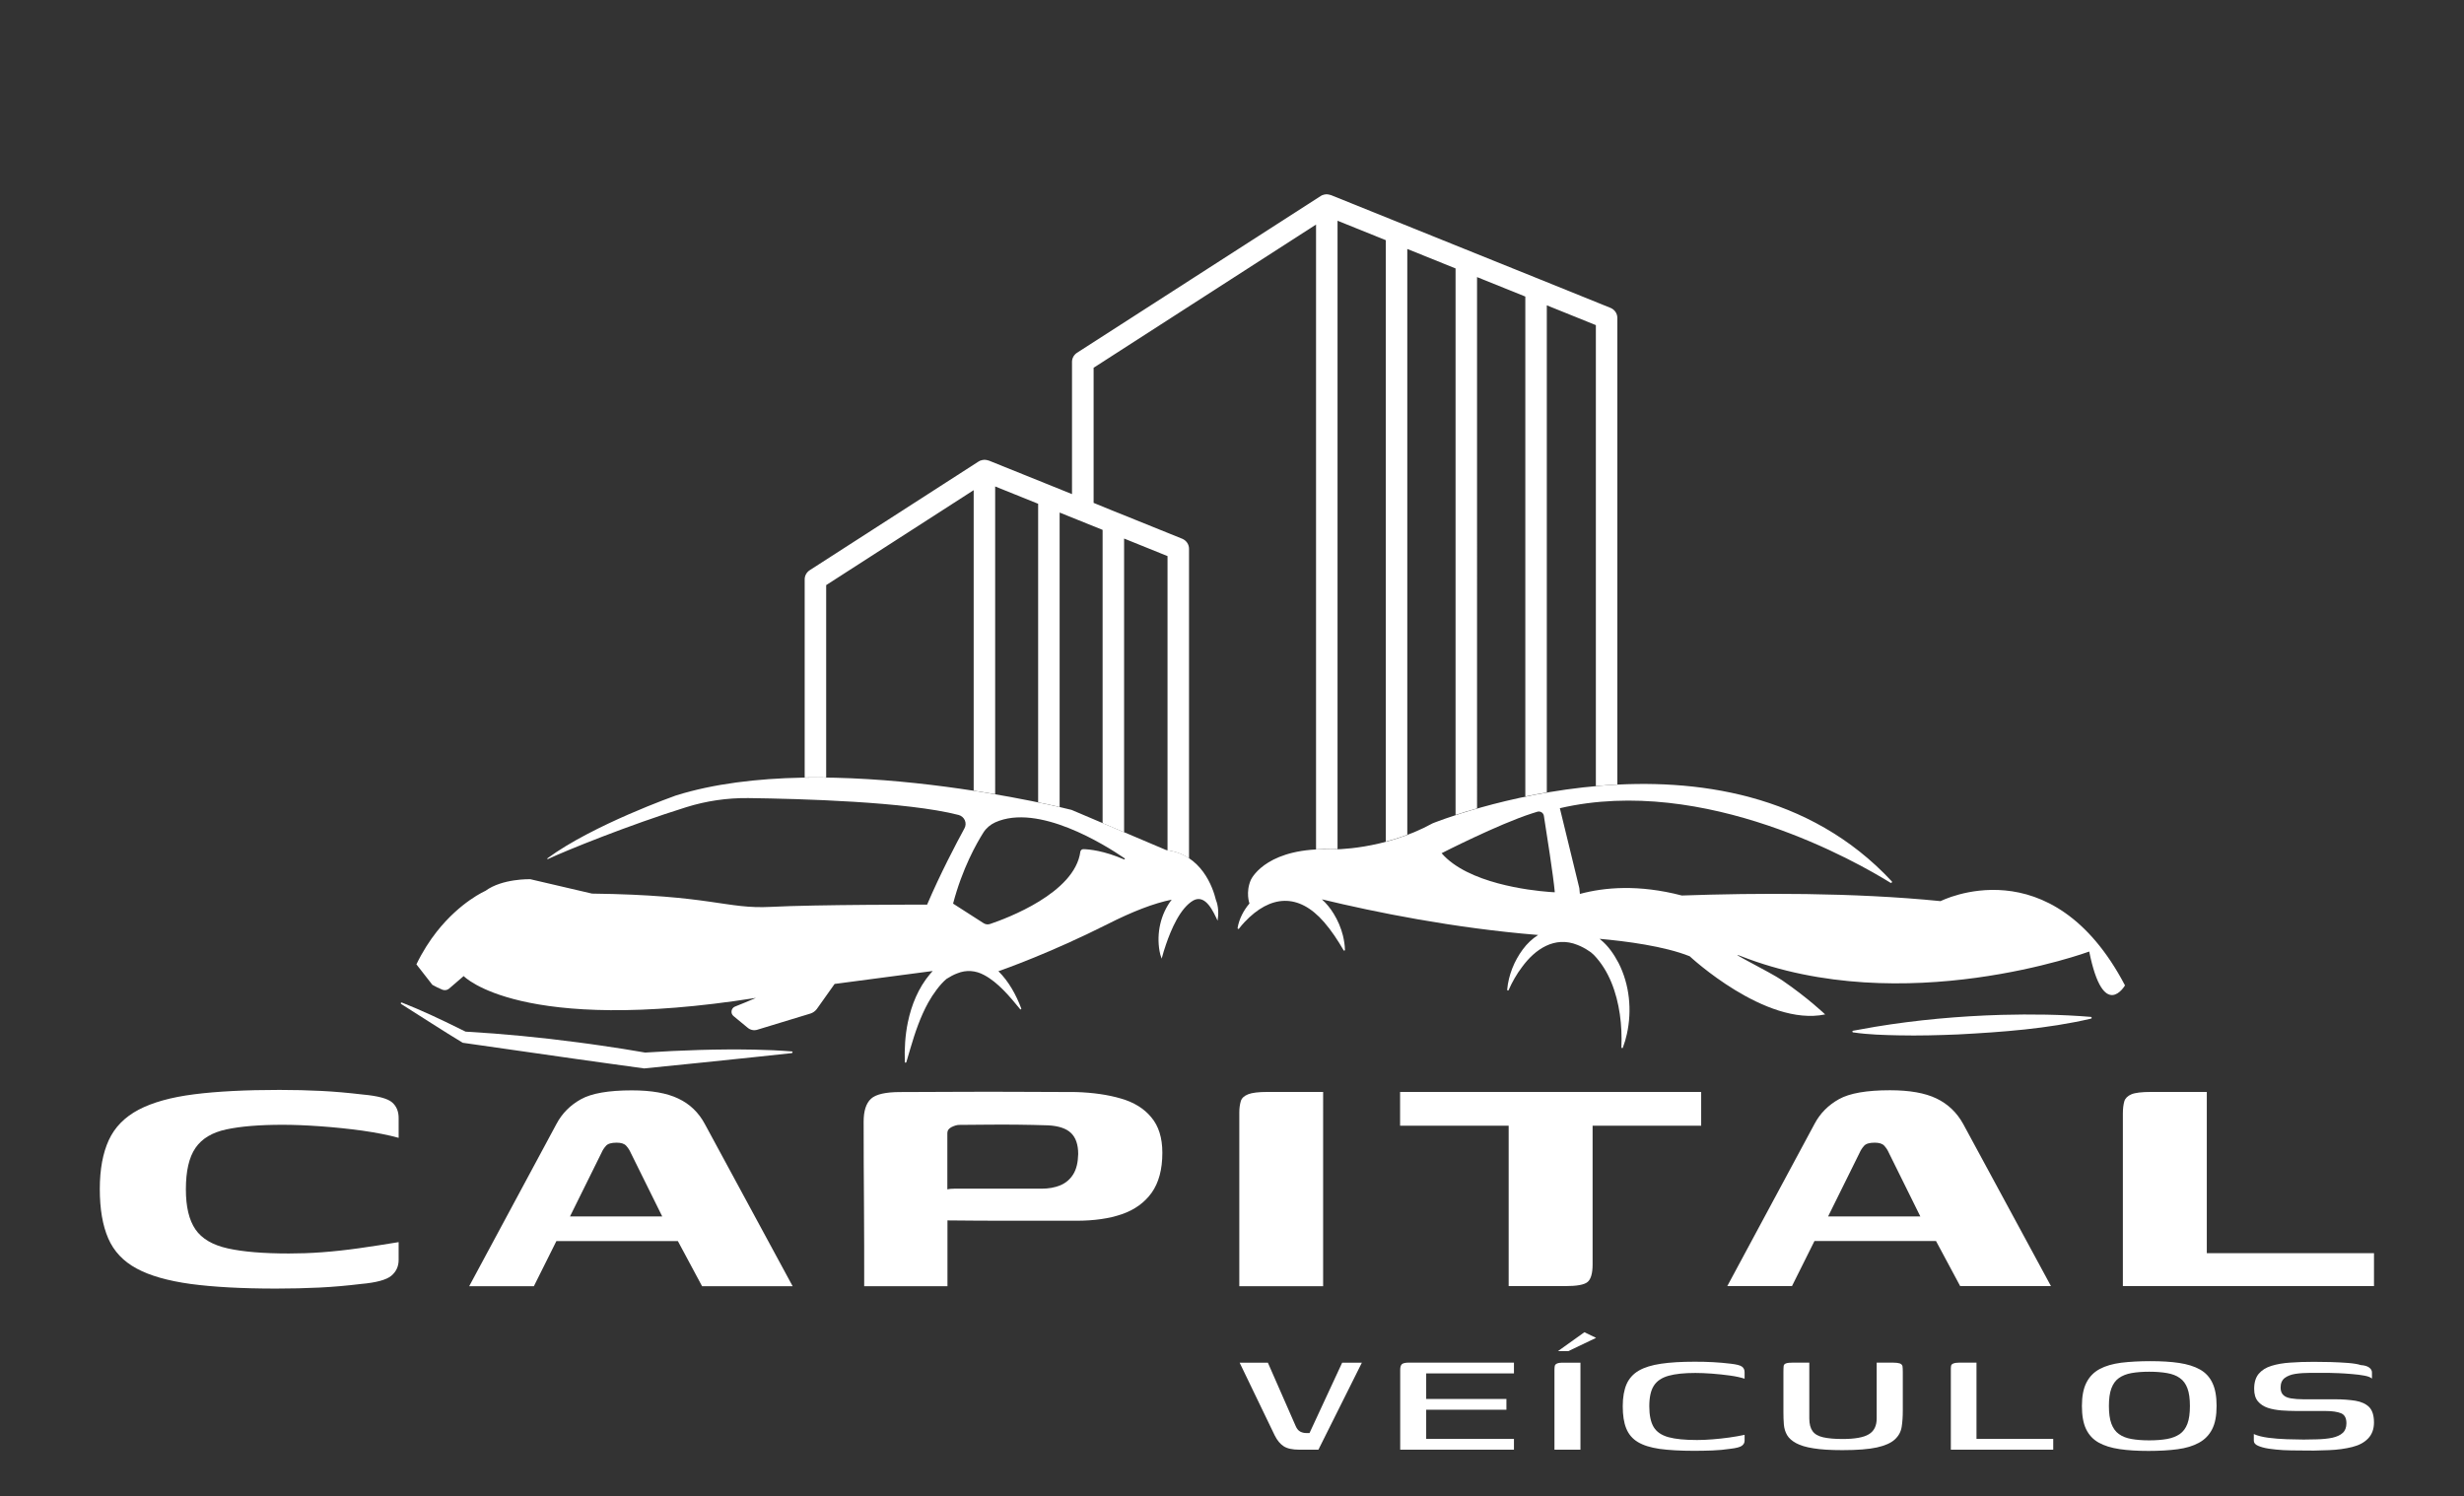
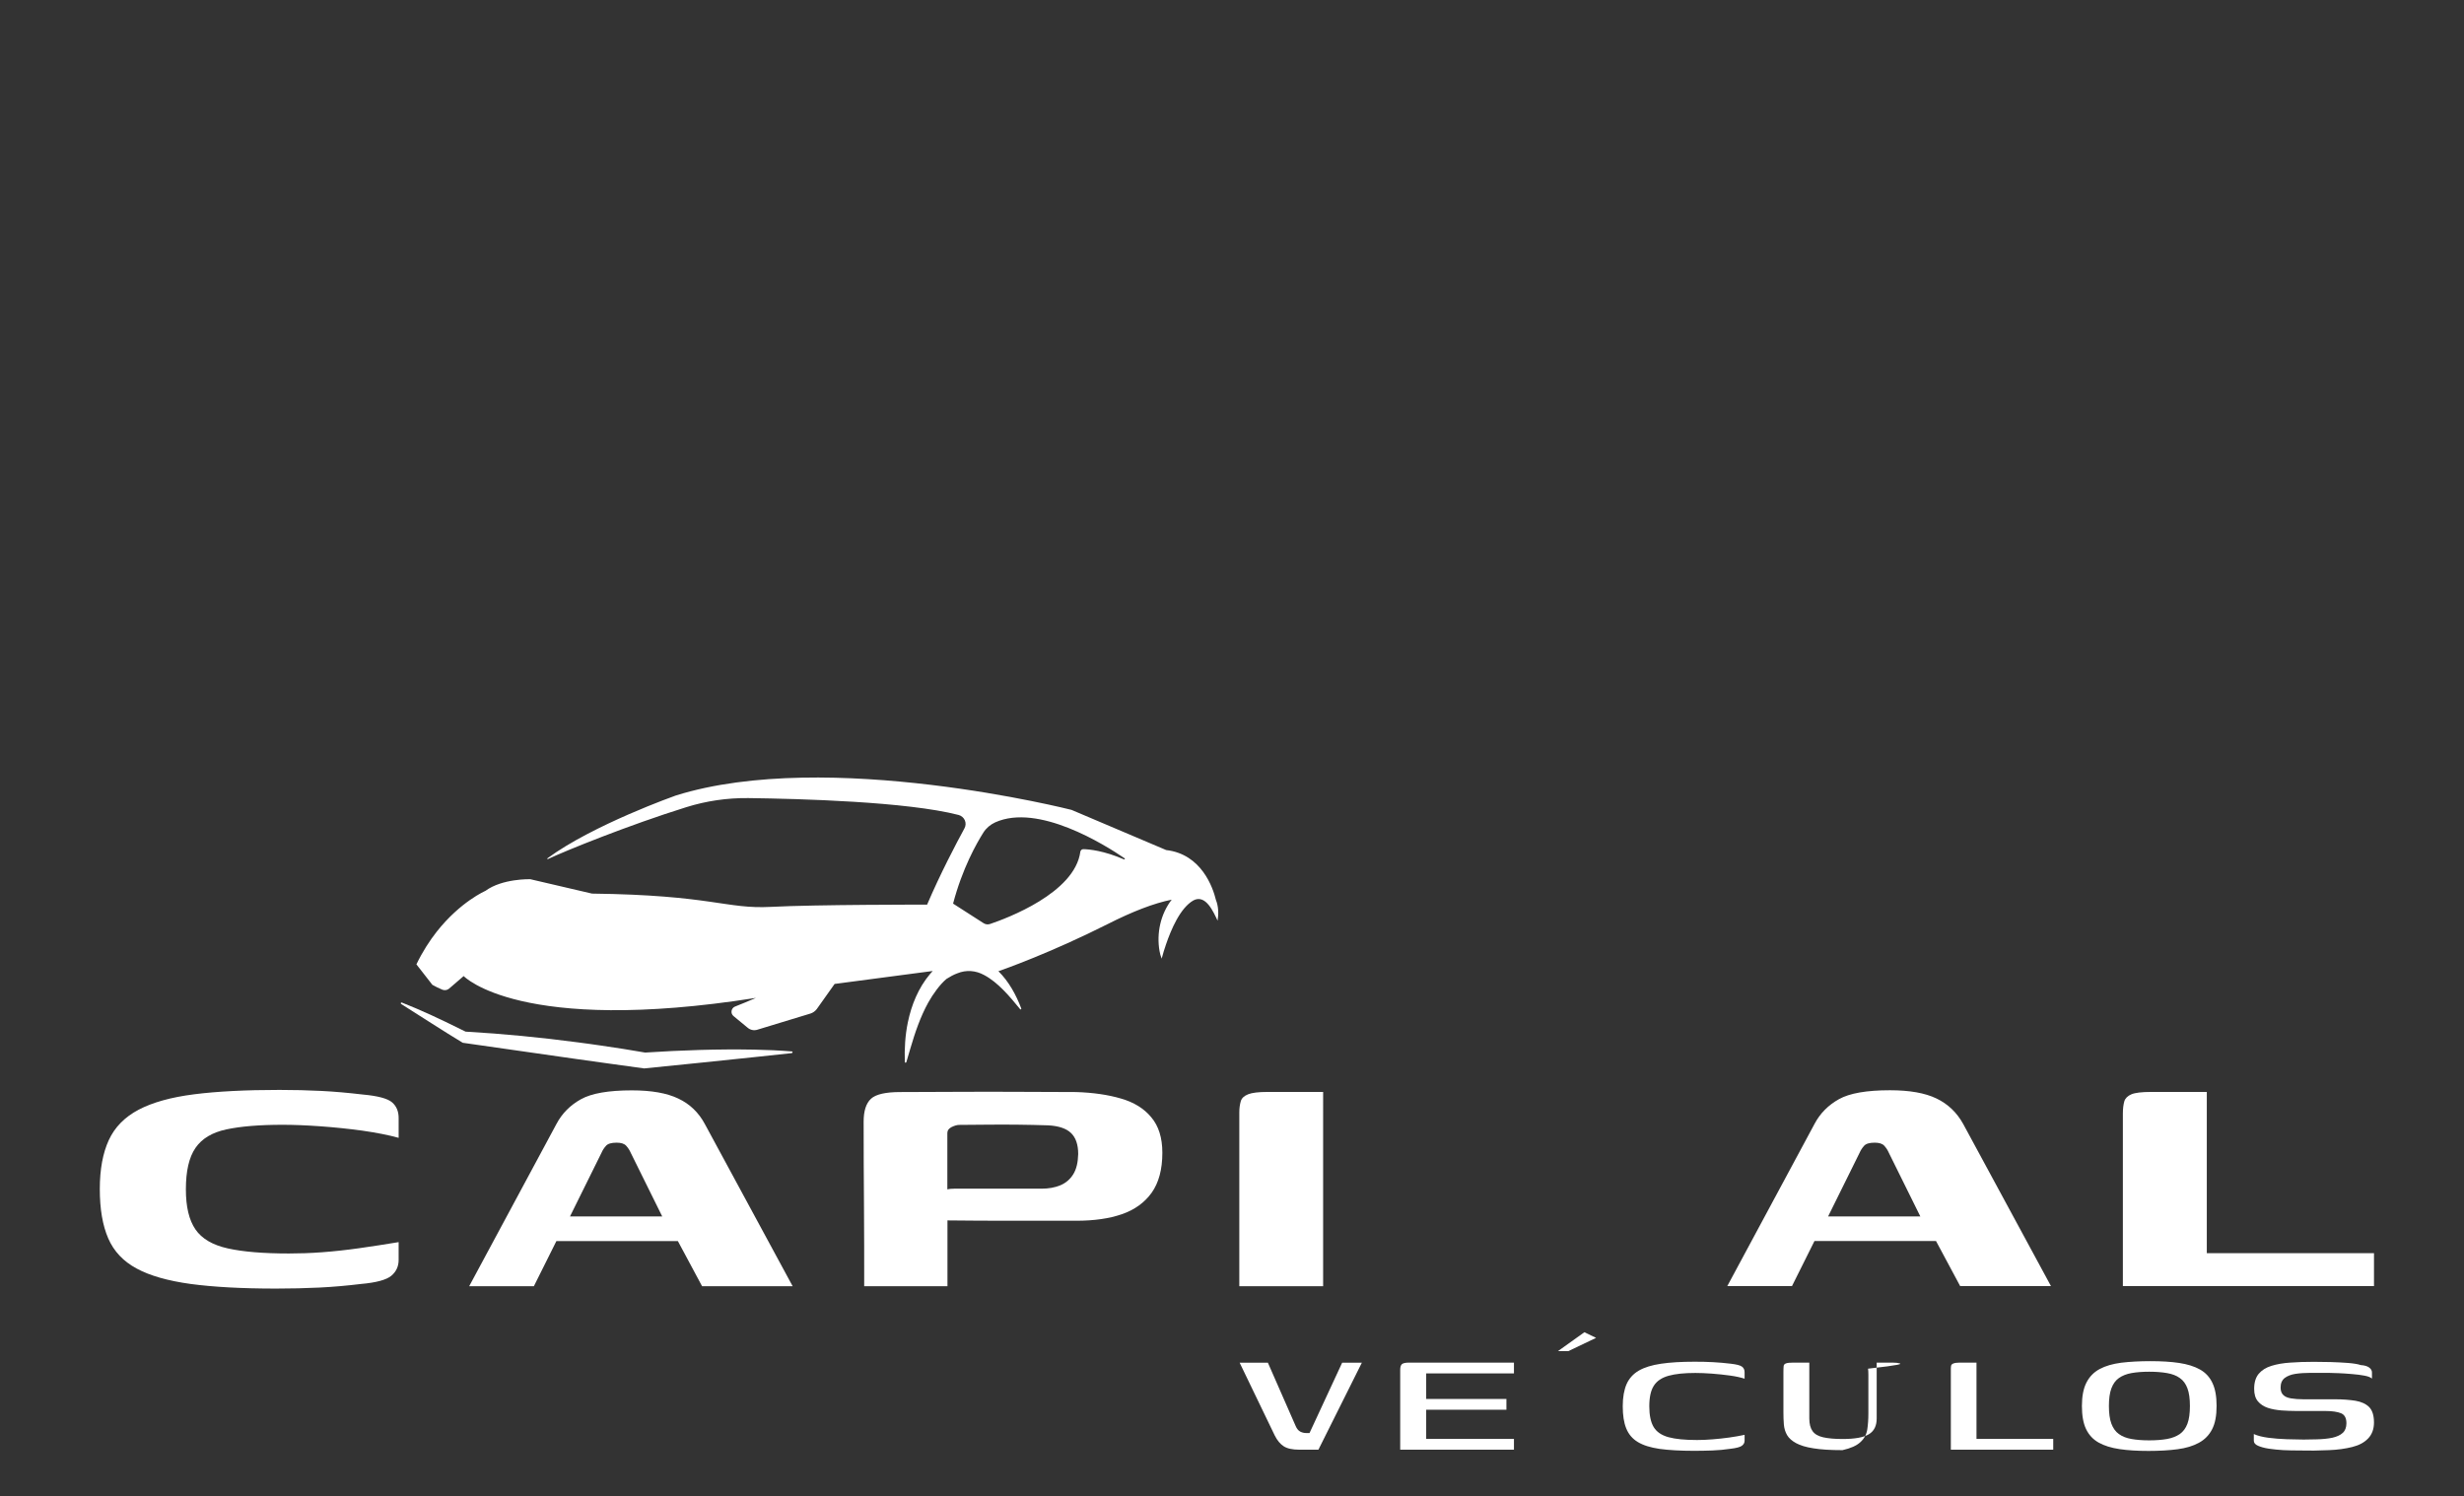
<svg xmlns="http://www.w3.org/2000/svg" version="1.1" x="0px" y="0px" viewBox="0 0 219 133" style="enable-background:new 0 0 219 133;" xml:space="preserve">
  <rect x="0" y="0" width="219" height="133" fill="#333333" stroke="none" />
  <style type="text/css">
	.st0{fill:#333333;}
	.st1{fill:url(#SVGID_3_);}
	.st2{fill:url(#SVGID_4_);}
	.st3{fill:url(#SVGID_5_);}
	.st4{opacity:0.5;fill:none;stroke:#FFFFFF;stroke-width:2;stroke-linecap:round;stroke-miterlimit:10;}
	.st5{fill:#FFFFFF;}
	.st6{opacity:0.9;}
	.st7{fill:#EEAC0A;}
	.st8{fill:#E8E8E8;}
	.st9{fill:#DADAD8;}
	.st10{opacity:0.8;fill:#EEAC0A;}
	.st11{opacity:0.9;fill:#EEAC0A;}
	.st12{fill:none;stroke:#333333;stroke-width:4;stroke-linecap:round;stroke-miterlimit:10;}
	.st13{fill:none;stroke:#EEAC0A;stroke-width:5;stroke-linecap:round;stroke-miterlimit:10;}
	.st14{fill:#EFAD0A;}
	.st15{fill:#E0E0DE;}
	.st16{clip-path:url(#SVGID_9_);}
	.st17{fill:#EEEEEE;}
	.st18{clip-path:url(#SVGID_11_);}
	.st19{clip-path:url(#SVGID_13_);}
	.st20{clip-path:url(#SVGID_15_);}
	.st21{opacity:0.4;fill:#EEAC0A;}
	.st22{fill:url(#SVGID_20_);}
	.st23{fill:url(#SVGID_21_);}
	.st24{fill:url(#SVGID_22_);}
	.st25{opacity:0.5;fill:none;stroke:#333333;stroke-miterlimit:10;}
	.st26{fill:none;stroke:#FFFFFF;stroke-width:1.5;stroke-miterlimit:10;}
	.st27{fill:none;stroke:#FFFFFF;stroke-miterlimit:10;}
	.st28{opacity:0.8;}
	.st29{fill:none;stroke:#C2C2C2;stroke-width:3;stroke-linecap:round;stroke-linejoin:round;stroke-miterlimit:10;}
</style>
  <g id="encontre_seu_carro">
</g>
  <g id="ofertas">
</g>
  <g id="principais_ofertas">
</g>
  <g id="financiamento_e_venda">
</g>
  <g id="procure_por">
</g>
  <g id="diferenciais">
</g>
  <g id="modelos_mais_buscados">
</g>
  <g id="footer">
    <g>
      <g>
        <g>
          <g>
            <g>
              <path class="st5" d="M34.84,97.98c-0.4-0.34-1.27-0.57-2.6-0.69c-1.27-0.15-2.49-0.26-3.68-0.32        c-1.18-0.06-2.43-0.09-3.73-0.09c-3,0-5.53,0.13-7.58,0.39c-2.05,0.26-3.69,0.72-4.93,1.37c-1.23,0.65-2.12,1.55-2.65,2.7        c-0.53,1.15-0.8,2.6-0.8,4.35c0,1.78,0.25,3.24,0.75,4.39c0.5,1.15,1.34,2.04,2.53,2.68c1.18,0.64,2.78,1.09,4.8,1.37        c2.02,0.27,4.54,0.41,7.58,0.41c1.33,0,2.62-0.03,3.85-0.09c1.23-0.06,2.47-0.17,3.7-0.32c1.37-0.12,2.27-0.37,2.7-0.73        c0.43-0.36,0.65-0.83,0.65-1.41v-1.58c-1.2,0.2-2.37,0.38-3.5,0.54c-1.13,0.16-2.23,0.28-3.3,0.36        c-1.07,0.08-2.05,0.11-2.95,0.11c-2.27,0-4.08-0.15-5.43-0.45c-1.35-0.3-2.31-0.86-2.88-1.69c-0.57-0.83-0.85-2.01-0.85-3.56        c0-1.63,0.28-2.85,0.85-3.68c0.57-0.83,1.48-1.38,2.75-1.65c1.27-0.27,2.93-0.41,5-0.41c0.93,0,2.03,0.04,3.3,0.13        c1.27,0.09,2.53,0.22,3.78,0.39c1.25,0.18,2.33,0.39,3.23,0.64v-1.73C35.44,98.8,35.24,98.32,34.84,97.98z" />
            </g>
            <g>
              <g>
                <path class="st5" d="M60.29,97.65c-1.02-0.49-2.39-0.73-4.13-0.73c-2.07,0-3.58,0.26-4.53,0.79         c-0.95,0.53-1.68,1.26-2.18,2.21l-7.75,14.41h5.75l2-4.01h10.8l2.15,4.01h8.05l-7.8-14.41         C62.1,98.89,61.31,98.13,60.29,97.65z M50.66,108.13l2.8-5.66c0.1-0.23,0.23-0.43,0.4-0.62c0.17-0.19,0.48-0.28,0.95-0.28         c0.4,0,0.68,0.09,0.85,0.28c0.17,0.19,0.3,0.39,0.4,0.62l2.8,5.66H50.66z" />
              </g>
            </g>
            <g>
              <g>
                <path class="st5" d="M99.64,97.65c-1.15-0.34-2.48-0.53-3.98-0.58c-1.6,0-3.3-0.01-5.1-0.02c-1.8-0.01-3.6-0.01-5.4,0         c-1.8,0.01-3.52,0.02-5.15,0.02c-1.3,0-2.17,0.2-2.6,0.6c-0.43,0.4-0.65,1.08-0.65,2.03c0,2.43,0.01,4.86,0.03,7.3         c0.02,2.44,0.02,4.88,0.02,7.33h7.4c0-1.95,0-3.9,0-5.85c1.78,0.02,3.61,0.03,5.5,0.03c2.07,0,4.05,0,5.95,0         c1.57,0,2.92-0.19,4.05-0.58c1.13-0.39,2.02-1.03,2.65-1.91c0.63-0.89,0.95-2.07,0.95-3.55c0-1.33-0.33-2.38-0.98-3.15         C101.69,98.54,100.79,97.98,99.64,97.65z M95.39,104.38c-0.28,0.45-0.67,0.78-1.15,0.98c-0.48,0.2-1.04,0.3-1.68,0.3         c-0.83,0-1.73,0-2.68,0s-1.88,0-2.78,0c-0.9,0-1.67,0-2.3,0c-0.25,0-0.45,0.02-0.6,0.06c0-1.67,0-3.34,0-5.01         c0-0.23,0.13-0.4,0.38-0.53c0.25-0.12,0.48-0.19,0.68-0.19c0.73,0,1.54-0.01,2.43-0.02c0.88-0.01,1.79-0.01,2.73,0         c0.93,0.01,1.85,0.03,2.75,0.06c0.93,0.05,1.61,0.28,2.03,0.69c0.42,0.41,0.63,1.03,0.63,1.86         C95.81,103.33,95.67,103.93,95.39,104.38z" />
              </g>
            </g>
            <g>
              <path class="st5" d="M117.61,97.06h-4.95c-0.8,0-1.38,0.07-1.73,0.21c-0.35,0.14-0.57,0.34-0.65,0.62        c-0.08,0.28-0.13,0.6-0.13,0.98c0,2.58,0,5.15,0,7.73c0,2.58,0,5.15,0,7.73h7.45V97.06z" />
            </g>
            <g>
-               <path class="st5" d="M134.09,114.32h5c1.07,0,1.74-0.12,2.03-0.38c0.28-0.25,0.43-0.76,0.43-1.54v-12.34h9.65v-3h-26.76v3        h9.65V114.32z" />
-             </g>
+               </g>
            <g>
              <g>
                <path class="st5" d="M182.29,114.32l-7.8-14.41c-0.57-1.03-1.36-1.78-2.38-2.27c-1.02-0.49-2.39-0.73-4.13-0.73         c-2.07,0-3.58,0.26-4.53,0.79c-0.95,0.53-1.68,1.26-2.18,2.21l-7.75,14.41h5.75l2-4.01h10.8l2.15,4.01H182.29z          M162.48,108.13l2.8-5.66c0.1-0.23,0.23-0.43,0.4-0.62c0.17-0.19,0.48-0.28,0.95-0.28c0.4,0,0.68,0.09,0.85,0.28         c0.17,0.19,0.3,0.39,0.4,0.62l2.8,5.66H162.48z" />
              </g>
            </g>
            <g>
              <path class="st5" d="M196.14,111.39V97.06h-4.95c-0.83,0-1.42,0.07-1.75,0.21c-0.33,0.14-0.54,0.34-0.63,0.62        c-0.08,0.28-0.13,0.64-0.13,1.09v15.34H211v-2.93H196.14z" />
            </g>
          </g>
        </g>
        <g>
          <path class="st5" d="M116.39,127.38h-0.29c-0.19,0-0.37-0.04-0.54-0.13c-0.16-0.09-0.3-0.25-0.4-0.49l-2.47-5.63h-2.51      l3.12,6.47c0.22,0.44,0.49,0.76,0.8,0.96c0.31,0.2,0.77,0.3,1.38,0.3h1.7l3.86-7.73h-1.75L116.39,127.38z" />
          <path class="st5" d="M124.6,121.26c-0.1,0.09-0.15,0.26-0.15,0.5v7.1h10.11v-0.96h-7.8v-2.59h7.13v-0.96h-7.13v-2.27h7.8v-0.96      h-9.33C124.91,121.12,124.7,121.17,124.6,121.26z" />
          <polygon class="st5" points="138.47,120.1 139.39,120.1 141.86,118.92 140.82,118.42     " />
-           <path class="st5" d="M138.39,121.2c-0.11,0.05-0.18,0.12-0.2,0.21c-0.02,0.09-0.03,0.21-0.03,0.35c0,1.18,0,2.36,0,3.54      c0,1.18,0,2.37,0,3.56h2.31v-7.73h-1.52C138.69,121.12,138.5,121.15,138.39,121.2z" />
          <path class="st5" d="M154.83,121.48c-0.16-0.12-0.48-0.2-0.98-0.26c-0.55-0.07-1.09-0.11-1.6-0.14      c-0.52-0.03-1.06-0.04-1.63-0.04c-1.18,0-2.18,0.06-2.99,0.18c-0.81,0.12-1.47,0.32-1.97,0.61c-0.5,0.29-0.86,0.69-1.09,1.2      c-0.22,0.51-0.34,1.16-0.34,1.96c0,0.81,0.1,1.47,0.31,1.98c0.21,0.52,0.55,0.92,1.03,1.21c0.48,0.29,1.12,0.49,1.94,0.61      c0.81,0.11,1.83,0.17,3.04,0.17c0.55,0,1.1-0.01,1.64-0.03c0.54-0.02,1.08-0.07,1.61-0.15c0.52-0.06,0.86-0.15,1.02-0.27      c0.16-0.12,0.24-0.27,0.24-0.45v-0.52c-0.42,0.09-0.87,0.17-1.37,0.24c-0.49,0.07-0.99,0.12-1.48,0.16      c-0.49,0.04-0.95,0.06-1.37,0.06c-1.08,0-1.92-0.08-2.54-0.25c-0.62-0.17-1.06-0.47-1.32-0.9c-0.26-0.43-0.39-1.05-0.39-1.84      c0-0.8,0.13-1.41,0.4-1.83c0.27-0.43,0.71-0.72,1.31-0.89c0.61-0.17,1.4-0.25,2.39-0.25c0.43,0,0.92,0.02,1.47,0.06      c0.55,0.04,1.08,0.1,1.6,0.17c0.52,0.07,0.96,0.17,1.3,0.28v-0.55C155.06,121.76,154.99,121.6,154.83,121.48z" />
-           <path class="st5" d="M168.85,121.19c-0.13-0.04-0.34-0.07-0.64-0.07h-1.41v4.96c0,0.66-0.23,1.13-0.7,1.41      c-0.46,0.28-1.24,0.42-2.33,0.42c-0.7,0-1.27-0.05-1.72-0.15c-0.44-0.1-0.76-0.28-0.95-0.55c-0.19-0.26-0.29-0.64-0.29-1.13      v-4.96h-1.43c-0.3,0-0.51,0.02-0.64,0.07c-0.13,0.04-0.2,0.13-0.21,0.24c-0.01,0.12-0.02,0.29-0.02,0.53v3.55      c0,0.39,0.01,0.77,0.04,1.12c0.03,0.35,0.13,0.67,0.29,0.94c0.16,0.27,0.43,0.51,0.8,0.71c0.37,0.2,0.88,0.36,1.55,0.46      c0.66,0.11,1.52,0.16,2.57,0.16c1.31,0,2.34-0.08,3.06-0.24c0.72-0.16,1.26-0.4,1.59-0.71c0.34-0.31,0.54-0.68,0.61-1.12      c0.07-0.44,0.1-0.92,0.1-1.45v-3.43c0-0.24-0.01-0.41-0.03-0.53C169.06,121.32,168.98,121.24,168.85,121.19z" />
+           <path class="st5" d="M168.85,121.19c-0.13-0.04-0.34-0.07-0.64-0.07h-1.41v4.96c0,0.66-0.23,1.13-0.7,1.41      c-0.46,0.28-1.24,0.42-2.33,0.42c-0.7,0-1.27-0.05-1.72-0.15c-0.44-0.1-0.76-0.28-0.95-0.55c-0.19-0.26-0.29-0.64-0.29-1.13      v-4.96h-1.43c-0.3,0-0.51,0.02-0.64,0.07c-0.13,0.04-0.2,0.13-0.21,0.24c-0.01,0.12-0.02,0.29-0.02,0.53v3.55      c0,0.39,0.01,0.77,0.04,1.12c0.03,0.35,0.13,0.67,0.29,0.94c0.16,0.27,0.43,0.51,0.8,0.71c0.37,0.2,0.88,0.36,1.55,0.46      c0.66,0.11,1.52,0.16,2.57,0.16c0.72-0.16,1.26-0.4,1.59-0.71c0.34-0.31,0.54-0.68,0.61-1.12      c0.07-0.44,0.1-0.92,0.1-1.45v-3.43c0-0.24-0.01-0.41-0.03-0.53C169.06,121.32,168.98,121.24,168.85,121.19z" />
          <path class="st5" d="M175.67,121.12h-1.5c-0.25,0-0.44,0.03-0.56,0.08c-0.12,0.05-0.19,0.12-0.2,0.22      c-0.02,0.1-0.02,0.22-0.02,0.36v7.08h9.1v-0.96h-6.82V121.12z" />
          <path class="st5" d="M195.53,121.73c-0.5-0.28-1.12-0.47-1.85-0.58c-0.73-0.11-1.58-0.16-2.56-0.16c-0.97,0-1.83,0.05-2.59,0.14      c-0.75,0.1-1.39,0.28-1.91,0.56c-0.52,0.28-0.91,0.68-1.18,1.21c-0.27,0.53-0.4,1.22-0.4,2.07c0,0.85,0.12,1.54,0.37,2.06      c0.25,0.52,0.62,0.92,1.12,1.2c0.5,0.28,1.12,0.47,1.86,0.58c0.74,0.11,1.6,0.16,2.57,0.16c0.97,0,1.83-0.05,2.58-0.15      c0.75-0.1,1.38-0.29,1.89-0.57c0.52-0.28,0.91-0.68,1.18-1.2c0.27-0.52,0.4-1.21,0.4-2.08c0-0.84-0.12-1.52-0.37-2.04      C196.4,122.41,196.03,122.01,195.53,121.73z M194.42,126.55c-0.15,0.4-0.38,0.71-0.68,0.92c-0.31,0.21-0.69,0.36-1.14,0.44      c-0.46,0.08-0.98,0.12-1.58,0.12c-0.6,0-1.12-0.04-1.57-0.12c-0.45-0.08-0.82-0.22-1.12-0.44c-0.3-0.21-0.52-0.52-0.67-0.92      c-0.15-0.4-0.22-0.93-0.22-1.58c0-0.64,0.07-1.16,0.22-1.56c0.15-0.4,0.37-0.71,0.67-0.92c0.3-0.21,0.67-0.36,1.12-0.44      c0.45-0.08,0.97-0.12,1.57-0.12c0.6,0,1.12,0.04,1.58,0.12c0.46,0.08,0.84,0.22,1.14,0.44c0.31,0.21,0.53,0.52,0.68,0.92      c0.15,0.4,0.22,0.92,0.22,1.56C194.64,125.62,194.57,126.15,194.42,126.55z" />
          <path class="st5" d="M209.35,124.51c-0.52-0.08-1.11-0.13-1.78-0.13c-0.25,0-0.62,0-1.1,0c-0.48,0-1.06,0-1.75,0      c-0.42,0-0.78-0.03-1.09-0.08c-0.31-0.05-0.54-0.15-0.69-0.3c-0.16-0.15-0.24-0.37-0.24-0.66c0-0.38,0.12-0.66,0.36-0.85      c0.24-0.18,0.56-0.31,0.96-0.37c0.4-0.06,0.86-0.09,1.37-0.09h1.52c0.27,0,0.59,0.01,0.98,0.03c0.38,0.02,0.77,0.04,1.18,0.08      c0.4,0.03,0.77,0.08,1.09,0.14c0.32,0.06,0.54,0.15,0.66,0.26c0-0.03,0-0.08,0-0.15c0-0.07,0-0.14,0-0.22c0-0.08,0-0.13,0-0.17      c0-0.18-0.09-0.33-0.26-0.45c-0.17-0.12-0.41-0.19-0.73-0.21c-0.27-0.09-0.65-0.15-1.14-0.19c-0.49-0.04-1.01-0.06-1.55-0.08      c-0.54-0.01-1.03-0.02-1.48-0.02c-0.76,0-1.46,0.02-2.1,0.07c-0.64,0.04-1.2,0.14-1.68,0.29c-0.49,0.15-0.86,0.39-1.13,0.71      c-0.27,0.33-0.4,0.77-0.4,1.33c0,0.48,0.11,0.85,0.34,1.12c0.22,0.26,0.52,0.45,0.87,0.57c0.36,0.12,0.76,0.19,1.21,0.23      c0.45,0.03,0.9,0.05,1.35,0.05c0.4,0,0.76,0,1.06,0c0.31,0,0.58,0,0.82,0c0.24,0,0.46,0,0.67,0c0.61,0,1.08,0.07,1.4,0.2      c0.32,0.13,0.48,0.43,0.48,0.89c0,0.37-0.11,0.66-0.33,0.86c-0.22,0.2-0.53,0.34-0.93,0.43c-0.4,0.08-0.87,0.13-1.41,0.14      c-0.16,0-0.36,0-0.57,0.01c-0.22,0.01-0.41,0.01-0.57,0.01c-0.42,0-0.91-0.01-1.48-0.03c-0.57-0.02-1.12-0.06-1.65-0.13      c-0.53-0.07-0.96-0.18-1.29-0.33v0.59c0,0.19,0.12,0.34,0.37,0.45c0.25,0.11,0.57,0.2,0.96,0.26c0.4,0.06,0.83,0.1,1.29,0.13      c0.46,0.02,0.91,0.03,1.35,0.03c0.48,0.01,0.93,0.01,1.37,0.01c0.43-0.01,0.88-0.02,1.35-0.04c0.78-0.03,1.46-0.13,2.06-0.28      c0.6-0.15,1.07-0.4,1.41-0.76c0.34-0.35,0.52-0.83,0.52-1.42c0-0.63-0.15-1.09-0.44-1.38      C210.27,124.78,209.87,124.6,209.35,124.51z" />
        </g>
      </g>
      <g>
        <g>
-           <path class="st5" d="M185.84,90.39c-2.65-0.22-5.3-0.25-7.96-0.18c-3.75,0.11-7.52,0.45-11.22,1.06      c-0.43,0.08-1.51,0.27-1.96,0.35c-0.03,0.01-0.06,0.03-0.06,0.06c-0.01,0.04,0.02,0.08,0.06,0.09l0.03,0      c1.37,0.2,2.68,0.23,4.04,0.26c1.74,0.04,3.51-0.01,5.25-0.08c3.95-0.21,7.94-0.5,11.81-1.4c0.04-0.01,0.08-0.03,0.08-0.07      C185.91,90.43,185.88,90.39,185.84,90.39z" />
-           <path class="st5" d="M172.48,80.1c-7.77-0.78-16.42-0.73-23-0.5c-3.83-1-6.88-0.73-9.06-0.14l-0.05-0.52l-1.73-7.1      c12.91-3,26.54,4.86,29.39,6.63c0.08,0.05,0.18-0.06,0.11-0.13c-14.66-15.78-40.8-5.16-40.8-5.16c-4.37,2.4-8.89,2.32-8.89,2.32      c-5.66-0.23-7.13,2.41-7.27,2.7l0,0c-0.49,1.12-0.13,2.1-0.13,2.1l0.01,0c-0.53,0.62-0.92,1.37-1.06,2.17l0,0.03      c0,0.02,0.01,0.05,0.03,0.06c0.03,0.02,0.07,0.02,0.09-0.01c0.15-0.2,0.32-0.4,0.49-0.58c2.3-2.44,4.81-2.61,7.07-0.01      c0.67,0.77,1.23,1.63,1.74,2.51c0.03,0.06,0.12,0.03,0.12-0.03c-0.01-0.44-0.08-0.86-0.18-1.28c-0.17-0.68-0.45-1.34-0.82-1.94      c-0.3-0.49-0.65-0.92-1.05-1.28c4.76,1.15,11.73,2.56,19.22,3.17c-0.52,0.33-0.99,0.77-1.37,1.29      c-0.76,1.03-1.26,2.27-1.38,3.55l0,0.02c0,0.03,0.01,0.06,0.04,0.07c0.03,0.02,0.08,0,0.09-0.04c0.15-0.36,0.34-0.71,0.53-1.05      c0.2-0.34,0.41-0.67,0.65-0.98c1.17-1.61,2.92-2.79,4.93-1.98c0.36,0.14,0.7,0.32,1.02,0.54c0.04,0.03,0.14,0.09,0.18,0.12      c0.09,0.07,0.18,0.15,0.26,0.23c1.36,1.41,2.03,3.36,2.31,5.27c0.14,0.97,0.18,1.96,0.14,2.94c0,0.03,0.02,0.06,0.04,0.07      c0.04,0.01,0.08,0,0.09-0.04c0.15-0.4,0.27-0.8,0.36-1.22c0.46-2.1,0.24-4.37-0.74-6.3c-0.42-0.79-0.92-1.53-1.63-2.1      c-0.02-0.02-0.04-0.03-0.06-0.05c2.36,0.21,5.75,0.65,8.01,1.55c0,0,6.73,6.28,12.04,5.17c0,0-1.51-1.45-3.83-3.04      c-1.08-0.73-5.08-2.7-3.68-2.15c14.49,5.69,30.98-0.4,30.98-0.4c1.27,6.3,3.18,3.01,3.18,3.01      C182.3,75.07,172.48,80.1,172.48,80.1z M137.68,79.28c-1.71-0.13-7.23-0.76-9.55-3.44c0,0,5.02-2.57,8.04-3.54      c0.17-0.05,0.33-0.1,0.48-0.15c0.26-0.07,0.53,0.1,0.57,0.37c0.22,1.4,0.85,5.38,0.97,6.79      C138.2,79.31,138.01,79.31,137.68,79.28z" />
-         </g>
+           </g>
        <g>
          <path class="st5" d="M70.38,93.46c-1.12-0.09-2.23-0.14-3.34-0.16c-3.23-0.06-6.48,0.05-9.7,0.26c-1.3-0.23-2.6-0.43-3.91-0.62      c-0.57-0.09-1.44-0.2-2.02-0.28c-3.32-0.44-6.68-0.77-10.03-0.96c-0.16-0.08-0.32-0.16-0.49-0.24      c-1.69-0.84-3.41-1.65-5.16-2.34c-0.04-0.02-0.08-0.01-0.1,0.02c-0.02,0.03-0.01,0.08,0.02,0.1c1.56,0.98,3.91,2.51,5.48,3.45      c1.47,0.21,8.76,1.25,10.07,1.44c1.38,0.21,4.62,0.63,6.05,0.84c2.25-0.22,7.69-0.78,9.85-1.01l3.27-0.35      c0.03,0,0.06-0.03,0.07-0.07C70.45,93.5,70.42,93.46,70.38,93.46z" />
          <path class="st5" d="M108.07,79.99c-0.26-1.07-1.27-4.07-4.42-4.43l-8.41-3.57c0,0-21.65-5.51-35.17-1.28      c0,0-7.34,2.59-11.41,5.58c-0.04,0.03,0,0.1,0.04,0.07c1.57-0.74,7.19-3.02,12.29-4.61c1.79-0.56,3.65-0.83,5.52-0.81      c4.65,0.06,14.12,0.32,18.69,1.5c0.52,0.14,0.78,0.72,0.52,1.19c-0.73,1.34-2.14,4.02-3.32,6.78c0,0-9.91-0.01-13.89,0.2      c-3.98,0.21-5.24-1.05-15.89-1.18l-5.49-1.28c0,0-2.49-0.07-3.99,1.04c0,0-2.21,0.95-4.32,3.62c-0.63,0.8-1.26,1.77-1.81,2.91      l1.42,1.82c0.26,0.15,0.55,0.29,0.88,0.43c0.2,0.08,0.43,0.05,0.6-0.09l1.3-1.12l0,0c0,0,4.97,5.25,25.98,1.94      c-0.67,0.29-1.3,0.55-1.86,0.77c-0.35,0.14-0.43,0.61-0.13,0.85l1.26,1.04c0.24,0.2,0.56,0.26,0.85,0.17l4.73-1.44      c0.22-0.07,0.41-0.21,0.55-0.39l1.59-2.24l8.72-1.15c-0.08,0.09-0.16,0.18-0.24,0.27c-1.03,1.22-1.65,2.74-1.97,4.29      c-0.24,1.16-0.31,2.35-0.27,3.53c0,0.03,0.02,0.05,0.05,0.06c0.03,0.01,0.07-0.01,0.08-0.04l0.01-0.02      c0.12-0.39,0.22-0.77,0.34-1.16c0.42-1.43,0.89-2.84,1.61-4.14c0.42-0.75,1.04-1.61,1.62-2.09c0.3-0.19,0.64-0.38,0.95-0.49      c0.8-0.33,1.64-0.26,2.39,0.15c1.23,0.65,2.28,1.91,3.18,3.01c0,0,0.01,0.02,0.01,0.02c0.05,0.06,0.13,0.01,0.11-0.06      c-0.46-1.21-1.1-2.39-2.03-3.31c0.52-0.18,4.67-1.65,9.69-4.18c2.23-1.13,4.12-1.86,5.71-2.18c-0.99,1.28-1.36,2.99-1.08,4.57      c0.04,0.23,0.1,0.46,0.19,0.67c0.12-0.44,0.24-0.86,0.39-1.28c0.44-1.28,1.25-3.23,2.44-3.9c1.09-0.56,1.77,1.03,2.14,1.81      C108.32,81.21,108.3,80.57,108.07,79.99z M99.9,76.39c-1.77-0.77-3.09-0.9-3.61-0.91c-0.14,0-0.25,0.1-0.27,0.23      c-0.49,3.68-6.57,5.93-8.02,6.42c-0.19,0.07-0.41,0.04-0.58-0.07l-2.71-1.74c0.83-3.15,2.09-5.36,2.69-6.31      c0.25-0.4,0.62-0.71,1.05-0.91c3.82-1.72,9.73,1.98,11.5,3.19C100.01,76.33,99.96,76.42,99.9,76.39z" />
        </g>
      </g>
-       <path class="st5" d="M118.44,75.49c0,0,0.16,0,0.44-0.01V19.62l4.29,1.73v53.46c0.61-0.16,1.25-0.36,1.91-0.61V22.13l4.29,1.73    v48.58c0.54-0.18,1.18-0.38,1.91-0.58V24.63l4.29,1.73v44.38c0,0.02,0,0.04,0.01,0.06c0.61-0.13,1.25-0.25,1.9-0.36v-43.3    l4.36,1.76v40.97c0.63-0.06,1.26-0.1,1.91-0.13V28.26c0-0.39-0.24-0.74-0.6-0.89l-6.26-2.53c0,0,0,0,0,0l-6.2-2.5c0,0,0,0,0,0    l-6.2-2.5c0,0,0,0,0,0l-6.2-2.5c0,0,0,0,0,0l-0.01,0c-0.05-0.02-0.1-0.03-0.15-0.04c-0.01,0-0.02-0.01-0.04-0.01    c-0.06-0.01-0.11-0.02-0.17-0.02c0,0-0.01,0-0.01,0c-0.01,0-0.01,0-0.02,0c-0.05,0-0.11,0.01-0.16,0.02c-0.01,0-0.01,0-0.02,0    c-0.05,0.01-0.1,0.03-0.15,0.05c-0.01,0-0.02,0.01-0.04,0.01c-0.04,0.02-0.09,0.04-0.13,0.07L95.72,31.36    c-0.27,0.18-0.44,0.48-0.44,0.8v11.76l-1.66-0.67c0,0,0,0,0,0l-5.73-2.31c0,0,0,0,0,0l-0.01,0c-0.05-0.02-0.1-0.03-0.15-0.04    c-0.01,0-0.02-0.01-0.04-0.01c-0.06-0.01-0.11-0.02-0.17-0.02c0,0-0.01,0-0.01,0c-0.01,0-0.01,0-0.02,0    c-0.05,0-0.11,0.01-0.16,0.02c-0.01,0-0.01,0-0.02,0c-0.05,0.01-0.1,0.03-0.16,0.05c-0.01,0-0.02,0.01-0.04,0.01    c-0.04,0.02-0.09,0.04-0.13,0.07l-15.02,9.67c-0.27,0.18-0.44,0.48-0.44,0.8v17.62c0.64-0.01,1.27-0.01,1.91,0v-17.1l13.11-8.44    v26.71c0.67,0.1,1.3,0.21,1.91,0.31V43.24l3.82,1.54v26.54c0.78,0.16,1.43,0.3,1.91,0.42V45.56l1.66,0.67c0,0,0,0,0,0l2.16,0.87    v26.07l1.91,0.81V47.87l3.86,1.56v26.15c0.76,0.11,1.39,0.37,1.91,0.72V48.78c0-0.39-0.24-0.74-0.6-0.89l-5.74-2.32    c-0.01-0.01-0.02-0.01-0.04-0.01L97.2,44.7V32.69l19.77-12.73V75.5C117.42,75.47,117.91,75.47,118.44,75.49z" />
    </g>
  </g>
  <g id="botão_flutuante">
</g>
</svg>